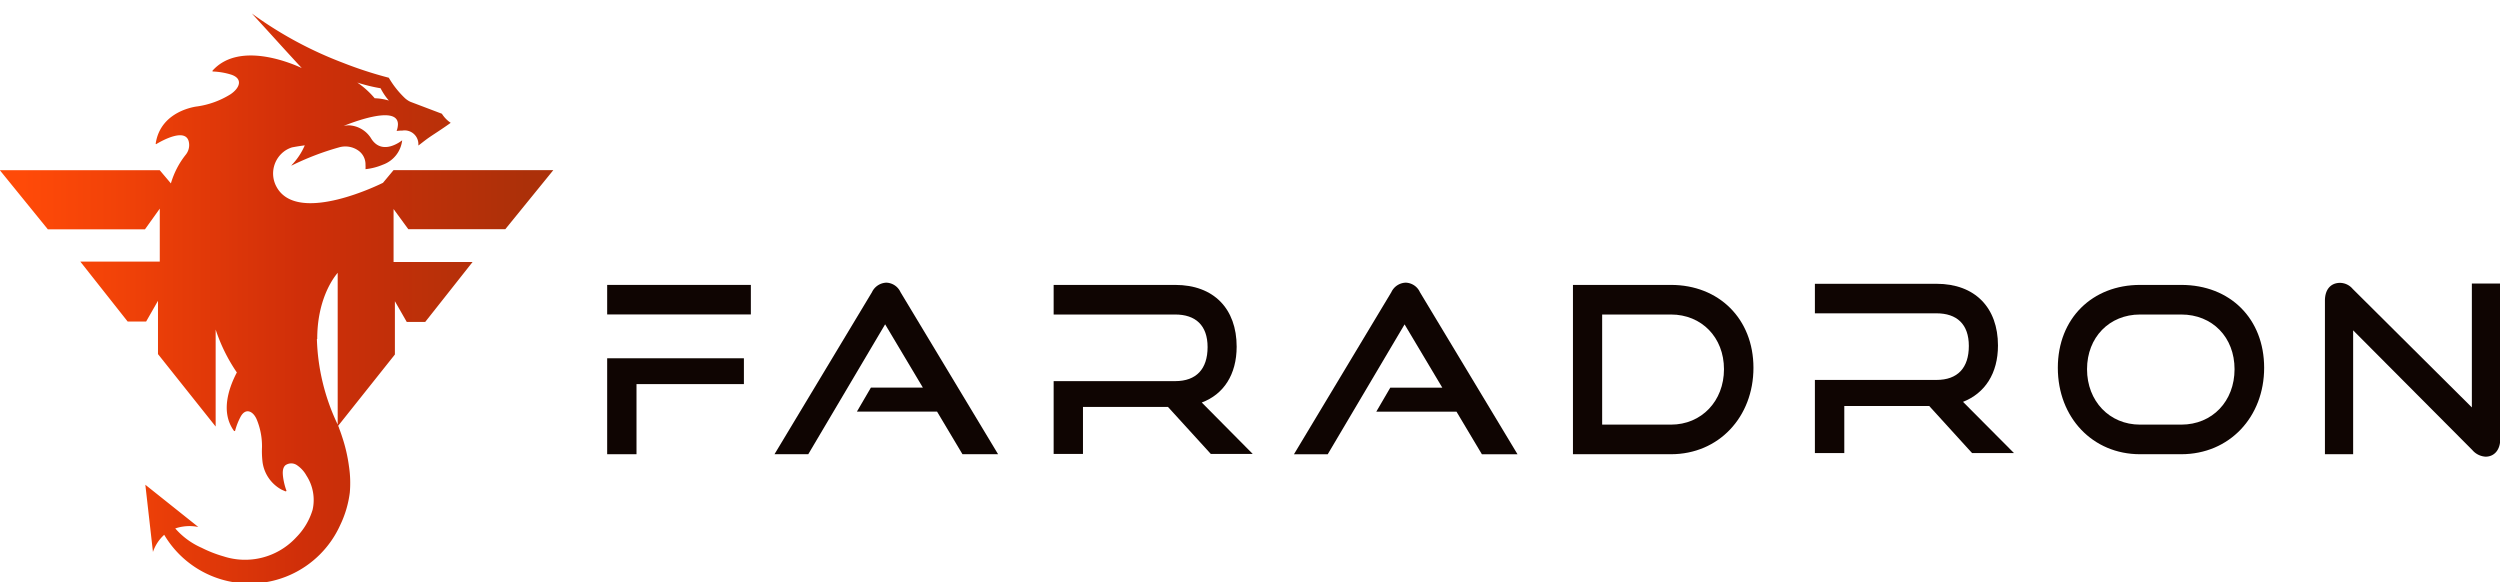
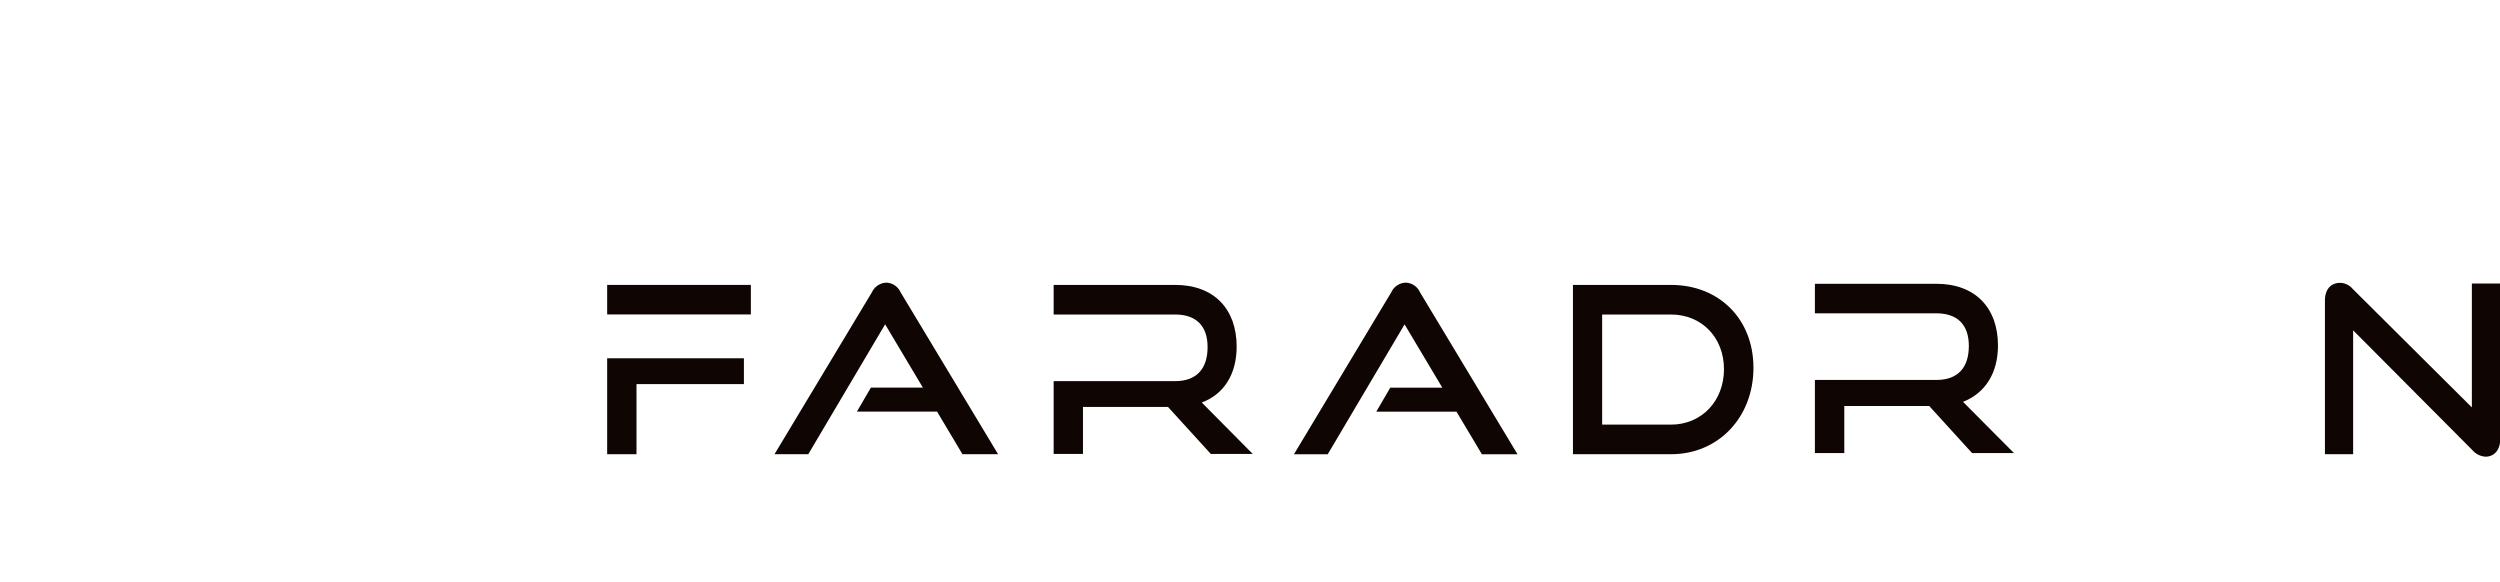
<svg xmlns="http://www.w3.org/2000/svg" viewBox="0 0 377.57 87.92" data-name="Capa 1" id="Capa_1">
  <defs>
    <linearGradient gradientUnits="userSpaceOnUse" y2="353.27" x2="146.6" y1="353.27" x1="63.03" id="Degradado_sin_nombre_113">
      <stop stop-color="#ff4a08" offset="0.04" />
      <stop stop-color="#f14208" offset="0.22" />
      <stop stop-color="#d02f09" offset="0.54" />
      <stop stop-color="#ac3009" offset="0.95" />
    </linearGradient>
    <linearGradient y2="312.91" x2="116.85" y1="312.91" x1="107.71" id="Degradado_sin_nombre_113-2" />
  </defs>
-   <path style="fill:url(#Degradado_sin_nombre_113)" transform="translate(-63.03 -308.31)" d="M124.7,342.93h14.64L146.6,334H122.47l-1.6,1.92s-12.86,6.49-16.07.62a4.18,4.18,0,0,1,1.33-5.5,4.11,4.11,0,0,1,1-.47s.79-.16,1.93-.31a9.84,9.84,0,0,1-2,3,0,0,0,0,0,0,.06,41.06,41.06,0,0,1,7.16-2.75,3.41,3.41,0,0,1,2.93.48,2.54,2.54,0,0,1,1.08,2.16,5,5,0,0,1,0,.65,9.21,9.21,0,0,0,2.63-.68,4.44,4.44,0,0,0,2.91-3.68c-.07.05-2.94,2.39-4.64-.2a4.17,4.17,0,0,0-3.37-2.06,4.12,4.12,0,0,0-.83.09c.69-.28,8.2-3.33,8.2-.24a3.14,3.14,0,0,1-.2,1,7,7,0,0,1,.88-.06,2.08,2.08,0,0,1,2.4,2.25c.06,0,.81-.63,1.5-1.12s2-1.3,3.39-2.3a4.6,4.6,0,0,1-1.33-1.37L125,323.68a3.26,3.26,0,0,1-.9-.63,13.84,13.84,0,0,1-2.35-3,60,60,0,0,1-6.91-2.25,58.54,58.54,0,0,1-13.77-7.45c.21.23,2,2.18,3.76,4.12s3.77,4.12,3.78,4.12c-.62-.29-9.24-4.37-13.49.4,0,.05,0,.13.06.12a10.49,10.49,0,0,1,2.66.44c1.91.57,1.49,2,0,3a13,13,0,0,1-5,1.83s-5.57.56-6.3,5.65a0,0,0,0,0,.06.06c.64-.39,4.92-2.89,5,.09a2.33,2.33,0,0,1-.56,1.55,12.64,12.64,0,0,0-2.2,4.28l-1.69-2H63l7.26,8.94H84.92l2.24-3.13v8h-12l7.15,9.05h2.79l1.79-3.13v8.05l8.71,10.94V358.08a25.59,25.59,0,0,0,3.2,6.48c-1.25,2.39-2.47,6-.45,8.8a.11.11,0,0,0,.19,0,9.84,9.84,0,0,1,.8-2.06c.78-1.5,2-.9,2.53.53a10.56,10.56,0,0,1,.73,4,14,14,0,0,0,.09,2.33,5.59,5.59,0,0,0,2.83,4.08c.2.1.4.18.61.27a.11.11,0,0,0,.15-.14l-.09-.24a10.16,10.16,0,0,1-.39-1.65c-.08-.6-.17-1.44.33-1.9a1.52,1.52,0,0,1,1.77,0,4.56,4.56,0,0,1,1.42,1.57,6.75,6.75,0,0,1,.92,5.16,10,10,0,0,1-2.48,4.16l-.16.17a10.51,10.51,0,0,1-10.8,2.7,18.66,18.66,0,0,1-3.3-1.29,11.33,11.33,0,0,1-4-2.93,6.66,6.66,0,0,1,3.48-.22l-8-6.38,1.15,10.15a6.15,6.15,0,0,1,1.7-2.59,15,15,0,0,0,26.58-1.47,15.91,15.91,0,0,0,1.45-4.9,16.7,16.7,0,0,0-.13-4,23.81,23.81,0,0,0-1-4.34c-.14-.44-.29-.88-.46-1.31a2,2,0,0,0-.17-.44l8.57-10.77v-8.05l1.79,3.13h2.79l7.15-9.05H122.47v-8ZM117,320.78a24.63,24.63,0,0,0,3.51.86,9.36,9.36,0,0,0,1.25,1.86,8,8,0,0,0-2.14-.35h0a13.18,13.18,0,0,0-2.61-2.36S116.94,320.77,117,320.78Zm-6.06,38.73c0-5.66,2.17-8.91,3.09-10v22.92A32,32,0,0,1,110.89,359.51Z" />
  <path style="fill:url(#Degradado_sin_nombre_113-2)" transform="translate(-63.03 -308.31)" d="M116.85,317.5l-9.14-9.19c.67,1.22,3.56,6.9,3.56,6.9Z" />
  <path style="fill:#0f0502" transform="translate(-63.03 -308.31)" d="M196.9,351a2.5,2.5,0,0,0-2.18,1.44L180,376.91h5.1l11.61-19.62,5.7,9.56h-7.85l-2.11,3.62h12.1l3.84,6.44h5.38l-14.74-24.48A2.44,2.44,0,0,0,196.9,351Z" />
  <path style="fill:#0f0502" transform="translate(-63.03 -308.31)" d="M275.34,351a2.48,2.48,0,0,0-2.18,1.44l-14.71,24.48h5.1l11.61-19.62,5.7,9.56H273l-2.11,3.62H283l3.84,6.44h5.38l-14.74-24.48A2.44,2.44,0,0,0,275.34,351Z" />
  <path style="fill:#0f0502" transform="translate(-63.03 -308.31)" d="M315.4,351.34H300.59v25.57H315.4c7.21,0,12.45-5.63,12.45-13.05S322.61,351.34,315.4,351.34Zm0,21.1H305V355.81H315.4c4.6,0,8,3.44,8,8.26S320,372.44,315.4,372.44Z" />
-   <path style="fill:#0f0502" transform="translate(-63.03 -308.31)" d="M392.46,351.34h-6.23c-7.14,0-12.41,5-12.41,12.52s5.27,13.05,12.41,13.05h6.23c7.28,0,12.52-5.63,12.52-13.05S399.84,351.34,392.46,351.34Zm0,21.1h-6.23c-4.61,0-8-3.55-8-8.37s3.38-8.26,8-8.26h6.23c4.71,0,8.05,3.44,8.05,8.26S397.17,372.44,392.46,372.44Z" />
  <path style="fill:#0f0502" transform="translate(-63.03 -308.31)" d="M436.35,351.13v18.71l-18-17.9a2.54,2.54,0,0,0-1.9-.91c-1.41,0-2.29,1-2.29,2.67v23.21h4.26V358.2l18,18.08a2.84,2.84,0,0,0,2,1c1.3,0,2.22-1,2.22-2.68V351.13Z" />
  <polygon style="fill:#0f0502" points="91.7 47.49 96.13 47.49 113.4 47.49 113.4 43.03 91.7 43.03 91.7 47.49" />
  <polygon style="fill:#0f0502" points="93.4 54.11 91.7 54.11 91.7 68.6 96.13 68.6 96.13 58.01 112.35 58.01 112.35 54.11 96.13 54.11 93.4 54.11" />
  <path style="fill:#0f0502" transform="translate(-63.03 -308.31)" d="M249.8,360.66c0-5.7-3.44-9.32-9.28-9.32H222.16v4.47h18.36c3.06,0,4.89,1.62,4.89,4.92s-1.69,5.14-4.89,5.14H222.16v11h4.43v-7.1h12.84l6.47,7.1h6.33l-7.7-7.77C247.83,367.87,249.8,364.88,249.8,360.66Z" />
  <path style="fill:#0f0502" transform="translate(-63.03 -308.31)" d="M364.78,360.49c0-5.7-3.45-9.32-9.29-9.32H337.13v4.46h18.36c3.06,0,4.89,1.62,4.89,4.93s-1.69,5.13-4.89,5.13H337.13v11.05h4.44v-7.11H354.4l6.47,7.11h6.33L359.5,369C362.81,367.7,364.78,364.71,364.78,360.49Z" />
</svg>